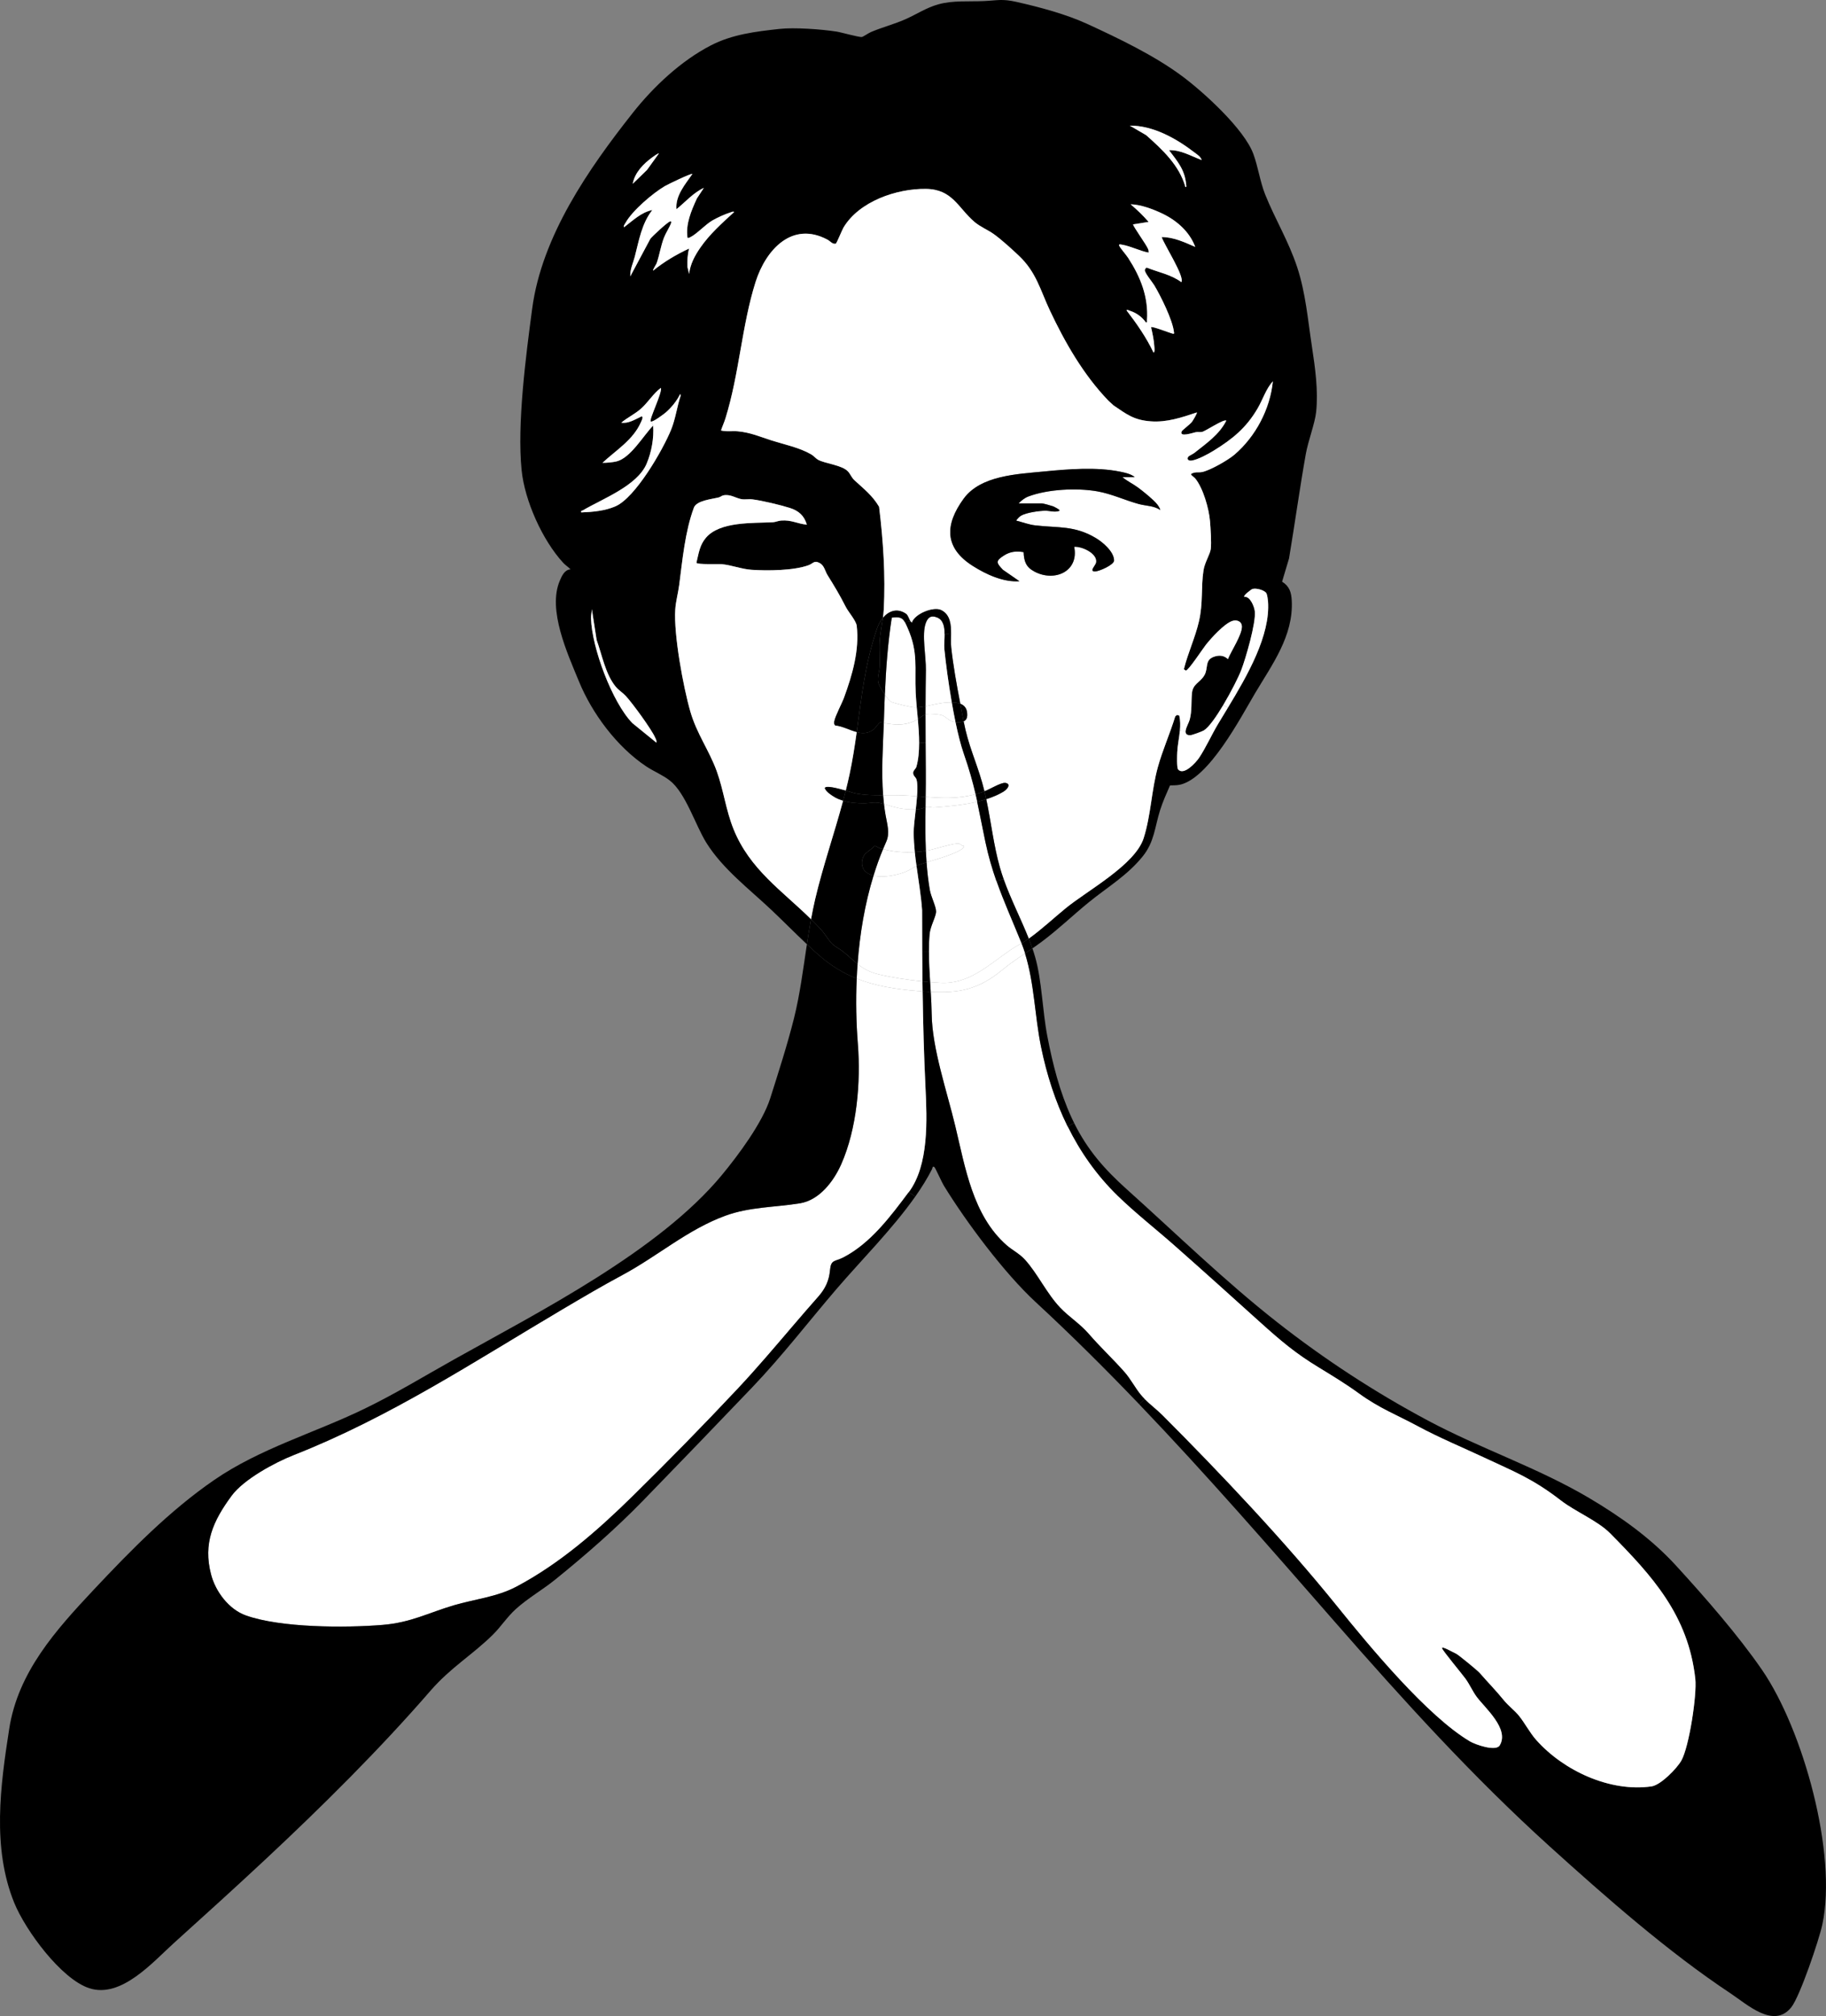
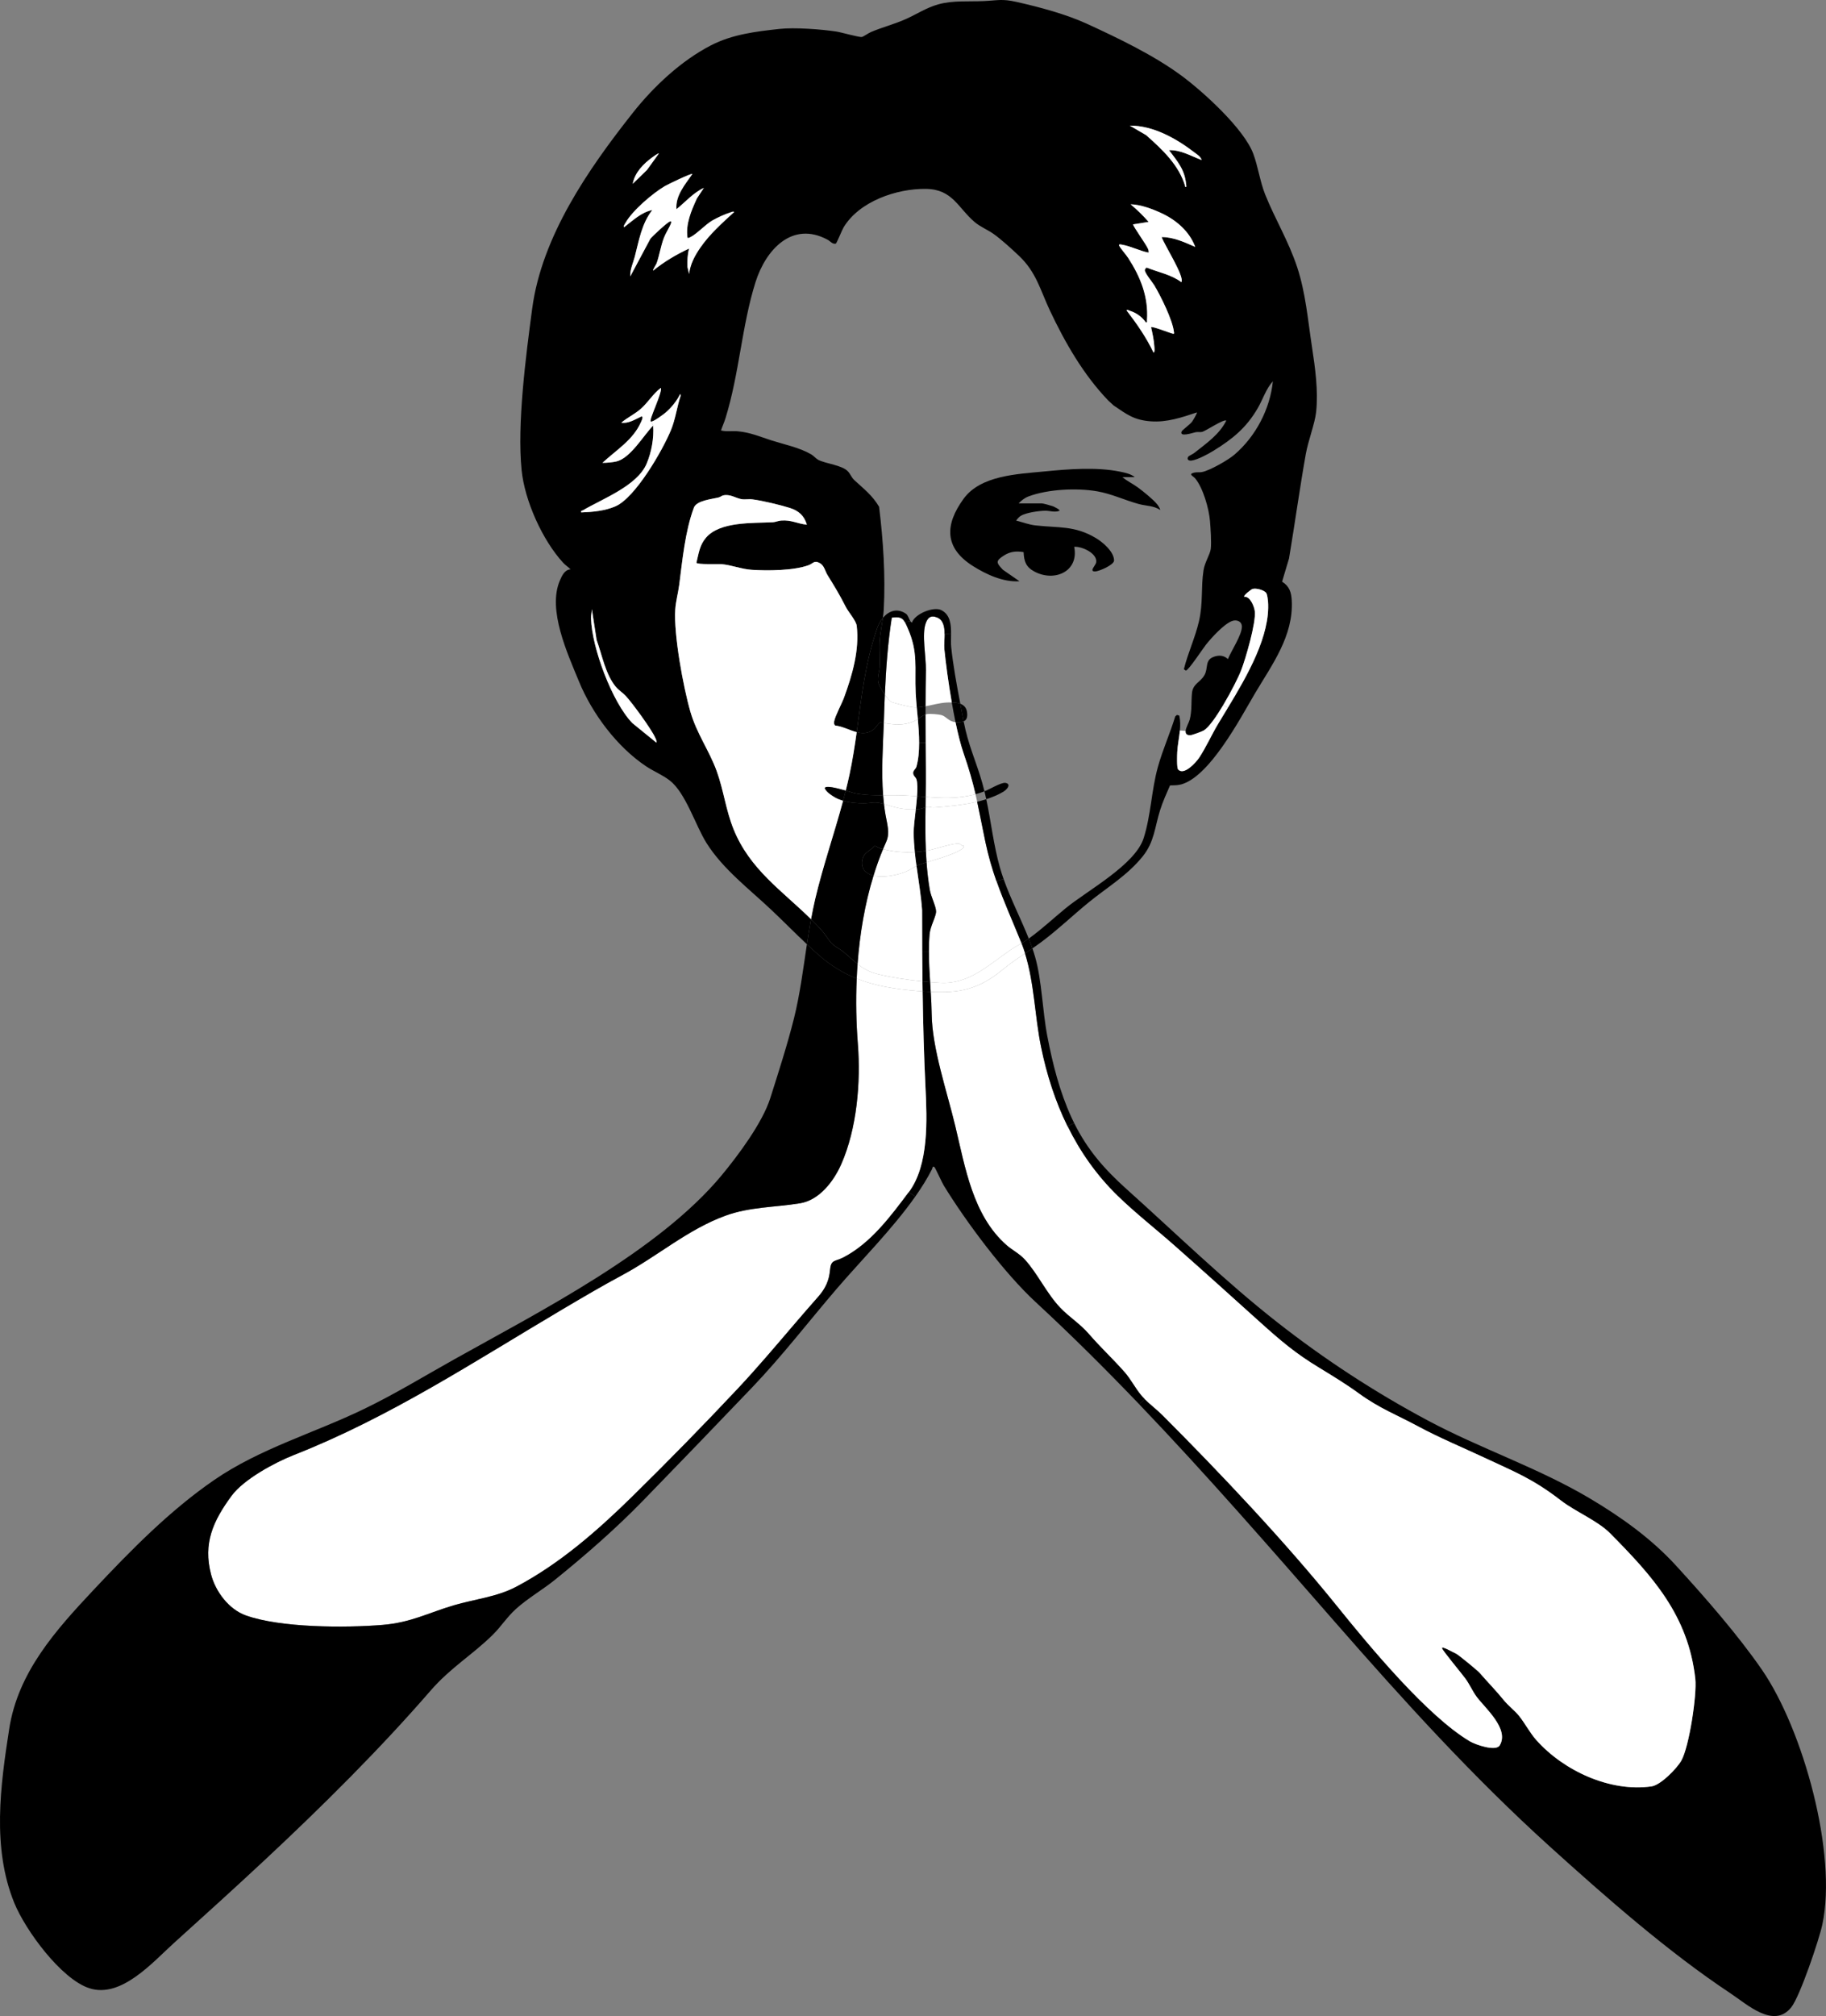
<svg xmlns="http://www.w3.org/2000/svg" width="193" height="213" viewBox="0 0 193 213" fill="none">
  <rect x="0" y="0" width="193" height="213" fill="#808080" stroke="none" />
  <g clip-path="url(#clip0_2219_7015)">
    <path d="M186.247 176.441C190.581 182.752 194.212 195.821 192.614 203.329C192.269 204.946 190.253 210.904 189.336 212.067C187.487 214.403 184.651 211.755 182.925 210.614C176.311 206.235 169.703 200.417 163.817 195.098C155.666 187.729 148.354 179.665 141.132 171.408C134.315 163.614 127.543 155.814 120.406 148.361L120.984 147.807C121.582 148.406 122.291 148.935 122.864 149.508C129.008 155.658 135.863 162.912 141.318 169.679C144.751 173.938 150.862 181.318 155.374 183.985C155.941 184.319 158.104 185.084 158.513 184.405C159.564 182.66 156.942 180.447 156.078 179.275C155.644 178.687 155.346 177.991 154.907 177.376C154.579 176.914 152.505 174.431 152.422 174.153C152.324 173.83 153.667 174.623 153.895 174.709C154.107 174.793 156.169 176.485 156.403 176.756C157.256 177.741 158.118 178.607 158.936 179.617C159.419 180.216 160.073 180.697 160.534 181.26C161.143 182.006 161.707 183.083 162.355 183.812C165.26 187.094 170.187 189.363 174.56 188.737C175.533 188.595 177.234 186.855 177.712 186.009C178.535 184.558 179.372 179.052 179.186 177.368C178.443 170.659 174.64 166.506 170.192 162.007C168.86 160.663 166.525 159.722 164.977 158.528C161.991 156.22 160.084 155.505 156.903 154.012C154.665 152.963 152.116 151.902 149.911 150.714C147.615 149.478 145.797 148.801 143.614 147.212C142.269 146.232 140.781 145.327 139.364 144.464C136.931 142.986 135.405 141.694 133.175 139.687C130.198 137.004 127.198 134.298 124.19 131.642C122.18 129.866 119.981 128.152 118.11 126.325C115.883 124.151 114.156 121.679 112.836 118.996L113.534 118.656C114.94 121.485 116.731 123.533 119.108 125.663C124.357 130.373 129.469 135.367 135.029 139.724C140.009 143.626 145.327 147.098 150.907 150.076C156.475 153.052 162.547 155.062 167.979 158.277C171.318 160.256 174.504 162.525 177.137 165.398C180.167 168.705 183.72 172.764 186.247 176.441Z" fill="black" />
    <path d="M179.186 177.367C179.372 179.051 178.535 184.557 177.712 186.007C177.234 186.854 175.533 188.593 174.56 188.735C170.187 189.362 165.26 187.093 162.355 183.811C161.707 183.082 161.143 182.004 160.534 181.258C160.073 180.696 159.419 180.214 158.935 179.616C158.118 178.605 157.256 177.74 156.403 176.754C156.169 176.484 154.106 174.792 153.895 174.708C153.667 174.622 152.324 173.828 152.422 174.151C152.505 174.43 154.579 176.913 154.907 177.375C155.346 177.99 155.644 178.686 156.077 179.273C156.942 180.445 159.564 182.658 158.513 184.404C158.104 185.083 155.941 184.318 155.374 183.984C150.862 181.317 144.751 173.937 141.318 169.678C135.863 162.911 129.008 155.656 122.864 149.507C122.291 148.934 121.582 148.405 120.984 147.806C120.845 147.667 120.712 147.525 120.59 147.377C119.995 146.665 119.5 145.691 118.86 144.967C117.626 143.567 116.344 142.392 115.054 140.9C114.156 139.861 112.983 139.135 112.057 138.161C110.617 136.643 109.675 134.567 108.327 133.083C107.748 132.446 106.978 132.073 106.386 131.552C102.811 128.409 102.016 123.323 100.965 118.956C100.092 115.312 98.521 110.771 98.474 107.136C98.463 106.37 98.424 105.585 98.374 104.792C101.296 104.934 103.392 104.578 105.927 102.481C106.689 101.85 107.512 101.29 108.34 100.73C109.336 103.915 109.361 107.328 110.039 110.627C110.642 113.558 111.546 116.378 112.836 118.995C114.156 121.678 115.883 124.15 118.11 126.324C119.981 128.15 122.18 129.865 124.19 131.641C127.198 134.297 130.198 137.002 133.175 139.686C135.405 141.693 136.931 142.985 139.364 144.463C140.781 145.326 142.269 146.231 143.614 147.21C145.797 148.8 147.615 149.476 149.911 150.712C152.116 151.901 154.665 152.962 156.903 154.011C160.084 155.503 161.991 156.219 164.977 158.526C166.525 159.721 168.86 160.661 170.192 162.006C174.64 166.504 178.443 170.658 179.186 177.367Z" fill="white" />
    <path d="M138.666 36.625C139.005 38.852 139.347 41.26 139.11 43.52C138.983 44.736 138.265 46.571 138.018 47.968C137.367 51.626 136.859 55.343 136.244 59.003L135.51 61.456C136.28 61.932 136.483 62.563 136.531 63.44C136.733 67.182 134.443 70.23 132.655 73.245C131.109 75.853 127.762 82.281 124.676 82.913C124.32 82.985 124.017 82.96 123.664 82.982C123.289 83.845 122.897 84.705 122.613 85.607C122.052 87.389 122.016 88.931 120.798 90.454C119.169 92.491 117.028 93.741 115.054 95.35C113.406 96.695 111.871 98.173 110.161 99.454C109.819 99.71 109.472 99.957 109.122 100.2C109.002 99.857 108.874 99.509 108.735 99.164C110.136 98.156 111.321 97.034 112.636 95.957C114.938 94.073 119.983 91.37 120.881 88.547C121.657 86.1 121.696 83.508 122.38 81.045C122.88 79.233 123.667 77.498 124.215 75.697L124.398 75.533L124.646 75.605C124.762 76.129 124.76 76.652 124.71 77.172C124.64 77.933 124.468 78.695 124.429 79.461C124.412 79.8 124.368 81.095 124.515 81.278C125.104 82.002 126.411 80.555 126.747 80.051C127.448 78.999 128.073 77.61 128.735 76.502C129.058 75.962 129.411 75.385 129.778 74.778C131.821 71.407 134.293 67.134 134.023 63.527C134.009 63.335 133.937 62.822 133.853 62.68C133.656 62.346 132.769 62.104 132.374 62.227C132.252 62.266 131.373 62.931 131.515 63.053C132.135 62.981 132.569 64.075 132.627 64.579C132.772 65.773 131.665 69.581 131.184 70.82C130.909 71.53 130.131 73.083 129.294 74.486C128.554 75.725 127.768 76.847 127.239 77.17C127.059 77.281 125.963 77.688 125.777 77.682C125.388 77.671 125.288 77.481 125.313 77.228C125.352 76.852 125.669 76.335 125.749 76.023C125.994 75.082 125.894 74.163 125.986 73.228C126.083 72.231 126.85 72.112 127.298 71.341C127.737 70.586 127.306 69.751 128.293 69.392C128.83 69.197 129.363 69.228 129.786 69.634C130.125 68.78 131.262 67.09 131.262 66.213C131.262 65.631 130.698 65.436 130.222 65.612C129.361 65.929 128.04 67.388 127.456 68.123C127.145 68.512 125.61 70.845 125.338 70.851L125.129 70.709C125.555 68.988 126.325 67.374 126.722 65.653C127.181 63.671 126.923 62.087 127.206 60.253C127.334 59.41 127.904 58.569 127.973 57.993C128.057 57.311 127.951 55.774 127.89 55.042C127.779 53.733 127.167 51.568 126.328 50.546C126.113 50.285 125.527 50.098 126.239 49.931C126.517 49.867 126.781 49.928 127.045 49.873C127.89 49.703 129.805 48.611 130.478 48.032C132.719 46.112 134.24 43.225 134.537 40.282C133.812 41.073 133.478 42.203 132.933 43.133C131.729 45.199 130.275 46.384 128.257 47.626C127.698 47.971 126.547 48.595 125.919 48.664C125.624 48.695 125.416 48.536 125.594 48.247C125.638 48.177 126.094 47.966 126.236 47.852C127.501 46.841 128.86 45.931 129.614 44.441C129.361 44.233 127.42 45.555 127.045 45.633C126.822 45.677 126.589 45.619 126.38 45.661C126.105 45.716 124.593 46.242 124.904 45.566C124.957 45.449 125.785 44.828 125.983 44.569C126.069 44.461 126.569 43.64 126.503 43.573C124.924 44.102 123.32 44.642 121.632 44.514C119.833 44.377 119.11 43.784 117.695 42.83L117.134 42.312C114.526 39.603 112.563 36.19 110.959 32.783C109.944 30.62 109.53 28.763 107.709 27.035C106.986 26.347 105.81 25.275 105.013 24.713C104.381 24.27 103.595 23.956 102.997 23.444C101.251 21.952 100.684 19.989 97.857 19.956C94.768 19.917 90.809 21.272 89.155 24.037C88.999 24.296 88.429 25.721 88.338 25.743C87.99 25.827 87.754 25.476 87.467 25.323C83.714 23.31 80.934 26.406 79.861 29.788C78.404 34.389 78.148 39.453 76.683 44.18C76.547 44.625 76.35 45.037 76.208 45.477C76.789 45.63 77.392 45.513 77.979 45.566C79.324 45.688 80.345 46.148 81.585 46.543C82.927 46.969 84.507 47.286 85.741 48.005C86.022 48.169 86.236 48.45 86.469 48.575C87.256 48.996 89.016 49.132 89.636 49.817C89.903 50.109 89.983 50.438 90.336 50.761C91.301 51.651 92.216 52.35 92.916 53.541C93.35 57.088 93.603 60.821 93.408 64.401C93.392 64.693 93.361 64.983 93.32 65.275C93.064 65.578 92.861 65.946 92.727 66.327C91.426 70.068 91.056 73.693 90.548 77.353C89.794 77.161 89.035 76.73 88.276 76.655C88.14 76.538 88.137 76.379 88.168 76.212C88.276 75.625 88.96 74.378 89.21 73.701C90.081 71.321 90.848 68.71 90.553 66.127C90.489 65.573 89.683 64.69 89.383 64.097C88.716 62.786 88.221 61.982 87.456 60.746C87.206 60.337 87.123 59.749 86.639 59.487C86.041 59.165 85.969 59.532 85.452 59.718C83.887 60.289 81.123 60.314 79.444 60.2C78.36 60.128 77.317 59.694 76.241 59.602C75.908 59.574 73.642 59.668 73.609 59.454C73.856 58.463 73.934 57.617 74.609 56.821C76.08 55.075 79.583 55.287 81.696 55.175C81.974 55.159 82.249 55.025 82.558 55C83.642 54.911 84.256 55.329 85.282 55.434C84.999 54.468 84.404 53.956 83.467 53.661C82.466 53.347 80.55 52.887 79.527 52.759C79.144 52.709 78.724 52.804 78.346 52.731C77.726 52.614 77.181 52.18 76.442 52.339C76.283 52.372 76.144 52.511 75.969 52.553C75.232 52.737 73.62 52.882 73.339 53.639C72.408 56.147 72.132 59.159 71.79 61.79C71.682 62.633 71.426 63.535 71.371 64.398C71.198 67.029 72.213 72.568 72.966 75.177C73.647 77.534 74.957 79.274 75.755 81.473C76.48 83.48 76.722 85.585 77.523 87.578C79.247 91.865 82.663 94.098 85.721 97.115C85.56 97.989 85.421 98.874 85.285 99.763C84.028 98.582 82.808 97.341 81.568 96.169C79.219 93.947 76.403 91.826 74.668 89.056C73.497 87.188 72.48 83.778 70.792 82.462C70.044 81.88 69.077 81.487 68.304 80.972C65.224 78.924 62.591 75.402 61.193 71.995C59.983 69.047 57.851 64.431 59.169 61.35C59.388 60.835 59.675 60.189 60.306 60.153C60.061 59.897 59.772 59.727 59.527 59.462C57.337 57.085 55.455 52.901 55.132 49.669C54.64 44.778 55.588 37.582 56.247 32.622C57.267 24.953 62.199 17.848 66.878 11.93C69.077 9.149 71.971 6.432 75.138 4.795C77.398 3.629 79.869 3.331 82.388 3.056C83.964 2.88 86.817 3.089 88.415 3.337C88.899 3.409 90.812 3.958 91.095 3.907C91.254 3.877 91.802 3.493 92.052 3.387C93.231 2.883 94.548 2.552 95.769 2.003C96.9 1.494 97.912 0.815 99.158 0.464C100.715 0.024 102.391 0.188 103.995 0.113C105.468 0.046 105.888 -0.146 107.442 0.202C109.861 0.748 112.649 1.488 114.896 2.518C118.224 4.047 122.01 5.864 124.94 8.041C127.217 9.731 131.499 13.631 132.469 16.253C132.975 17.62 133.181 19.193 133.72 20.543C134.757 23.132 136.189 25.456 137.106 28.232C138.004 30.946 138.235 33.813 138.666 36.625ZM127.02 16.907C126.881 16.526 126.536 16.326 126.233 16.095C124.329 14.63 121.874 13.25 119.416 13.272L121.137 14.274C122.855 15.797 124.665 17.475 125.293 19.764C125.449 19.783 125.377 19.569 125.368 19.471C125.229 17.926 124.457 17.055 123.564 15.869C124.785 15.811 125.902 16.504 127.02 16.907ZM126.33 26.085C125.719 24.443 124.318 23.243 122.758 22.52C121.793 22.071 120.559 21.609 119.502 21.584C120.186 22.158 120.815 22.77 121.404 23.444L119.761 23.705C119.767 23.92 121.148 25.827 121.337 26.283C121.393 26.419 121.423 26.539 121.404 26.689C120.437 26.506 119.566 26.019 118.574 25.846C118.465 25.827 118.218 25.76 118.293 25.955C118.382 26.183 119.044 26.937 119.244 27.252C120.556 29.276 121.398 31.383 121.232 33.835C121.223 33.963 121.298 34.086 121.104 34.05C120.687 33.46 120.083 33.036 119.388 32.822C119.302 32.794 119.13 32.675 119.072 32.794C120.145 34.189 121.168 35.656 121.924 37.254C122.082 37.193 122.016 36.747 122.007 36.605C121.963 35.918 121.818 35.238 121.663 34.57C121.802 34.442 123.645 35.185 123.964 35.252C124.142 35.291 124.092 35.18 124.076 35.052C123.934 33.796 122.672 31.252 121.993 30.128C121.796 29.802 120.937 28.78 121.006 28.507C121.026 28.429 121.09 28.349 121.143 28.287L121.234 28.282C122.449 28.772 123.795 29.008 124.86 29.807C125.254 29.256 123.014 25.793 122.786 25.047C124.04 25.042 125.204 25.598 126.33 26.085ZM77.59 22.405C77.509 22.294 77.303 22.414 77.2 22.444C76.63 22.622 75.802 22.995 75.285 23.299C74.526 23.747 73.645 24.724 72.975 25.053C72.872 25.103 72.791 25.161 72.666 25.131C72.452 23.68 73.061 22.274 73.656 20.972L74.392 19.85C73.269 20.368 72.447 21.339 71.499 22.102C71.371 20.677 72.419 19.48 73.183 18.38C73.061 18.28 70.584 19.48 70.272 19.663C68.996 20.412 66.828 22.258 66.113 23.547C66.052 23.658 65.86 23.889 65.966 24.006C66.895 23.299 67.759 22.436 68.949 22.188C67.826 23.602 67.534 25.42 67.092 27.124C66.92 27.792 66.581 28.454 66.617 29.201L68.741 25.225C68.971 24.93 70.542 23.477 70.809 23.402C70.976 23.355 70.962 23.48 70.917 23.6C70.767 24.017 70.373 24.607 70.178 25.108C69.836 25.996 69.703 26.965 69.408 27.8C69.352 27.959 68.966 28.51 69.035 28.596C70.192 27.647 71.482 26.89 72.836 26.258C72.66 26.904 72.638 27.541 72.66 28.209L72.836 28.942C72.955 27.903 73.433 27.018 74.012 26.177C75.007 24.735 76.311 23.58 77.59 22.405ZM71.952 41.777L71.888 41.627C71.557 42.343 70.968 43.052 70.373 43.573C70.203 43.72 69.116 44.542 68.83 44.542C68.807 44.542 68.788 44.536 68.777 44.525C68.585 44.333 70.011 41.496 69.855 40.976C69.035 41.588 68.485 42.529 67.74 43.186C67.125 43.729 66.302 44.124 65.666 44.656C66.408 44.775 67.131 44.311 67.781 44.004C68.076 43.963 67.781 44.519 67.726 44.642C66.906 46.487 65.11 47.568 63.678 48.898C64.103 48.907 64.751 48.848 65.168 48.748C66.647 48.386 68.012 46.006 69.035 44.959C69.133 46.284 68.863 47.762 68.346 48.987C67.353 51.328 63.706 52.681 61.601 53.92C61.49 53.987 61.385 53.906 61.432 54.137C62.638 54.093 63.942 53.978 65.06 53.489C67.167 52.564 70.047 47.556 70.923 45.424C71.407 44.249 71.546 42.974 71.952 41.777ZM68.388 17.949L69.639 16.214C69.58 16.156 69.052 16.54 68.957 16.612C68.009 17.303 67.103 18.213 66.875 19.418L68.388 17.949ZM69.38 78.464C69.416 78.261 69.333 78.116 69.255 77.941C68.855 77.036 66.85 74.294 66.141 73.529C65.824 73.183 65.385 72.927 65.062 72.532C63.989 71.215 63.631 69.186 63.061 67.61L62.555 64.353C62.544 64.701 62.458 64.988 62.469 65.347C62.552 68.415 64.696 74.183 66.831 76.39L69.38 78.464Z" fill="black" />
    <path d="M134.023 63.528C134.293 67.135 131.821 71.408 129.778 74.779L129.294 74.487C130.131 73.084 130.909 71.531 131.184 70.821C131.665 69.582 132.772 65.774 132.627 64.58C132.569 64.076 132.135 62.982 131.515 63.054C131.373 62.932 132.252 62.267 132.374 62.228C132.769 62.105 133.656 62.347 133.853 62.681C133.937 62.823 134.009 63.336 134.023 63.528Z" fill="white" />
-     <path d="M132.933 43.135C133.478 42.205 133.812 41.075 134.537 40.285C134.24 43.227 132.719 46.114 130.478 48.035C129.806 48.614 127.89 49.705 127.045 49.875C126.781 49.93 126.517 49.869 126.239 49.933C125.527 50.1 126.114 50.287 126.328 50.548C127.167 51.57 127.779 53.736 127.89 55.044C127.951 55.776 128.057 57.313 127.973 57.995C127.904 58.571 127.334 59.412 127.206 60.255C126.923 62.09 127.181 63.674 126.722 65.656C126.325 67.376 125.555 68.99 125.129 70.711L125.338 70.853C125.61 70.847 127.145 68.514 127.456 68.125C128.04 67.39 129.361 65.931 130.223 65.614C130.698 65.439 131.262 65.633 131.262 66.215C131.262 67.092 130.125 68.782 129.786 69.636C129.363 69.23 128.83 69.199 128.293 69.394C127.306 69.753 127.737 70.588 127.298 71.343C126.85 72.114 126.083 72.234 125.986 73.23C125.894 74.165 125.994 75.084 125.749 76.025C125.669 76.337 125.352 76.855 125.313 77.23L124.71 77.175C124.76 76.654 124.762 76.131 124.646 75.607L124.398 75.535L124.215 75.699C123.667 77.5 122.88 79.235 122.38 81.047C121.696 83.51 121.657 86.102 120.881 88.549C119.983 91.372 114.938 94.075 112.636 95.959C111.321 97.037 110.136 98.158 108.735 99.166C107.923 97.12 106.836 95.013 106.077 92.878C105.936 92.471 105.805 92.068 105.688 91.661C105.015 89.298 104.757 86.837 104.243 84.437C104.885 84.234 105.496 83.975 106.052 83.65C106.272 83.522 106.784 83.073 106.519 82.817C106.458 82.759 106.316 82.717 106.23 82.714C105.755 82.686 104.618 83.391 104.053 83.605C103.981 83.307 103.903 83.012 103.82 82.717C103.133 80.315 102.349 78.781 101.852 76.212C102.155 76.078 102.291 75.786 102.21 75.229C102.141 74.753 101.863 74.491 101.499 74.352C101.118 72.367 100.731 70.227 100.537 68.378C100.495 67.972 100.52 67.493 100.523 67.003C100.531 65.998 100.448 64.96 99.505 64.47C98.691 64.047 96.678 64.857 96.386 65.786C96.33 65.756 96.286 65.711 96.244 65.658C96.069 65.422 95.991 65.007 95.76 64.848C94.818 64.2 93.923 64.562 93.32 65.277C93.361 64.985 93.392 64.695 93.409 64.403C93.603 60.823 93.35 57.09 92.916 53.544C92.216 52.352 91.301 51.653 90.337 50.763C89.983 50.44 89.903 50.111 89.636 49.819C89.016 49.134 87.256 48.998 86.469 48.577C86.236 48.452 86.022 48.171 85.741 48.007C84.507 47.288 82.927 46.971 81.585 46.545C80.345 46.15 79.325 45.691 77.979 45.568C77.392 45.515 76.789 45.632 76.208 45.479C76.35 45.039 76.547 44.627 76.683 44.182C78.148 39.455 78.404 34.392 79.861 29.79C80.934 26.408 83.714 23.312 87.467 25.325C87.754 25.478 87.99 25.829 88.338 25.745C88.429 25.723 88.999 24.298 89.155 24.039C90.809 21.275 94.768 19.919 97.857 19.958C100.684 19.991 101.251 21.954 102.997 23.446C103.595 23.958 104.382 24.273 105.013 24.715C105.811 25.278 106.986 26.349 107.709 27.037C109.53 28.766 109.945 30.622 110.959 32.785C112.563 36.193 114.526 39.605 117.134 42.314L117.695 42.832C119.11 43.787 119.833 44.38 121.632 44.516C123.32 44.644 124.924 44.104 126.503 43.575C126.569 43.642 126.069 44.463 125.983 44.572C125.786 44.831 124.957 45.451 124.904 45.568C124.593 46.245 126.105 45.718 126.38 45.663C126.589 45.621 126.822 45.679 127.045 45.635C127.42 45.557 129.361 44.235 129.614 44.444C128.86 45.933 127.501 46.843 126.236 47.854C126.094 47.968 125.638 48.179 125.594 48.249C125.416 48.538 125.624 48.697 125.919 48.666C126.547 48.597 127.698 47.973 128.257 47.628C130.275 46.387 131.729 45.201 132.933 43.135ZM122.613 53.878C122.68 53.8 122.374 53.368 122.305 53.282C121.896 52.773 120.823 51.91 120.273 51.506C119.744 51.116 119.138 50.838 118.638 50.415H119.936C119.55 50.072 118.894 49.939 118.396 49.836C115.905 49.323 112.925 49.563 110.387 49.811C107.529 50.092 103.653 50.223 101.854 52.689C99.839 55.453 99.808 57.892 102.83 59.801C104.237 60.692 106.055 61.533 107.751 61.41L106.002 60.2C105.299 59.453 105.202 59.273 106.114 58.691C106.778 58.268 107.417 58.206 108.19 58.334C108.235 59.317 108.438 59.91 109.333 60.389C111.449 61.519 114.059 60.389 113.539 57.775C114.345 57.703 116.044 58.482 115.858 59.442C115.797 59.746 115.088 60.375 115.738 60.378C116.144 60.378 117.751 59.687 117.751 59.22C117.745 58.282 116.553 57.279 115.813 56.84C113.581 55.512 111.854 55.787 109.447 55.512C108.744 55.434 108.085 55.175 107.403 55.002C107.523 54.827 107.715 54.61 107.893 54.498C108.435 54.164 109.825 53.967 110.47 53.961C110.984 53.956 111.485 54.167 111.985 53.964C112.066 53.855 111.398 53.53 111.293 53.491C111.109 53.421 110.264 53.187 110.125 53.187H107.665C107.954 52.881 108.304 52.603 108.702 52.452C110.767 51.678 113.823 51.536 115.98 51.912C117.492 52.177 118.877 52.845 120.348 53.248C121.109 53.457 121.991 53.429 122.613 53.878Z" fill="white" />
    <path d="M129.294 74.488L129.778 74.781C129.411 75.387 129.058 75.964 128.735 76.504C128.074 77.612 127.448 79.001 126.748 80.053C126.411 80.557 125.104 82.004 124.515 81.281C124.368 81.097 124.412 79.802 124.429 79.463C124.468 78.697 124.64 77.934 124.71 77.175L125.313 77.23C125.288 77.484 125.388 77.673 125.777 77.684C125.964 77.69 127.059 77.283 127.24 77.172C127.768 76.849 128.555 75.727 129.294 74.488Z" fill="white" />
    <path d="M126.233 16.096C126.536 16.328 126.881 16.528 127.02 16.909C125.902 16.506 124.785 15.812 123.564 15.871C124.457 17.057 125.229 17.928 125.368 19.473C125.377 19.57 125.449 19.785 125.293 19.765C124.665 17.477 122.855 15.799 121.137 14.276L119.416 13.274C121.874 13.251 124.329 14.632 126.233 16.096Z" fill="white" />
    <path d="M122.758 22.521C124.318 23.245 125.719 24.445 126.331 26.087C125.205 25.6 124.04 25.043 122.786 25.049C123.014 25.795 125.255 29.258 124.86 29.809C123.795 29.01 122.449 28.773 121.235 28.284L121.143 28.289C121.09 28.35 121.026 28.431 121.007 28.509C120.937 28.782 121.796 29.803 121.994 30.129C122.672 31.254 123.934 33.798 124.076 35.054C124.093 35.182 124.143 35.293 123.965 35.254C123.645 35.187 121.802 34.444 121.663 34.572C121.818 35.24 121.963 35.919 122.007 36.607C122.016 36.749 122.083 37.194 121.924 37.256C121.168 35.658 120.145 34.191 119.072 32.796C119.13 32.676 119.302 32.796 119.389 32.824C120.084 33.038 120.687 33.461 121.104 34.051C121.299 34.088 121.223 33.965 121.232 33.837C121.399 31.385 120.556 29.277 119.244 27.254C119.044 26.939 118.382 26.185 118.293 25.956C118.218 25.762 118.466 25.828 118.574 25.848C119.567 26.02 120.437 26.508 121.404 26.691C121.424 26.541 121.393 26.421 121.337 26.285C121.148 25.828 119.767 23.922 119.761 23.707L121.404 23.445C120.815 22.772 120.186 22.159 119.503 21.586C120.559 21.611 121.793 22.073 122.758 22.521Z" fill="white" />
    <path d="M122.305 53.281C122.374 53.367 122.68 53.798 122.613 53.876C121.991 53.428 121.109 53.456 120.348 53.247C118.877 52.843 117.492 52.175 115.98 51.911C113.823 51.535 110.767 51.677 108.702 52.451C108.304 52.601 107.954 52.88 107.665 53.186H110.125C110.264 53.186 111.109 53.42 111.293 53.489C111.399 53.528 112.066 53.854 111.985 53.962C111.485 54.166 110.984 53.954 110.47 53.96C109.825 53.965 108.435 54.163 107.893 54.497C107.715 54.608 107.523 54.825 107.404 55.001C108.085 55.173 108.744 55.432 109.447 55.51C111.854 55.786 113.581 55.51 115.813 56.838C116.553 57.278 117.745 58.28 117.751 59.218C117.751 59.686 116.144 60.376 115.738 60.376C115.088 60.376 115.797 59.744 115.858 59.441C116.044 58.48 114.345 57.701 113.539 57.773C114.059 60.387 111.449 61.517 109.333 60.387C108.438 59.908 108.235 59.316 108.19 58.333C107.417 58.205 106.778 58.266 106.114 58.689C105.202 59.271 105.299 59.452 106.002 60.198L107.751 61.409C106.055 61.531 104.237 60.691 102.83 59.8C99.808 57.89 99.839 55.452 101.854 52.688C103.653 50.221 107.529 50.09 110.387 49.809C112.925 49.561 115.905 49.322 118.396 49.834C118.894 49.937 119.55 50.071 119.936 50.413H118.638C119.138 50.836 119.744 51.115 120.273 51.504C120.823 51.908 121.896 52.771 122.305 53.281Z" fill="black" />
    <path d="M120.984 147.807L120.406 148.36C116.861 144.661 113.231 141.048 109.455 137.56C106.153 134.509 102.113 129.108 99.75 125.247C99.567 124.949 98.866 123.413 98.788 123.338C98.555 123.115 98.563 123.424 98.51 123.527C98.021 124.493 97.418 125.456 96.745 126.414L96.047 125.963C98.199 123.093 97.982 118.282 97.818 114.858C97.654 111.47 97.565 108.108 97.517 104.742C97.812 104.762 98.099 104.781 98.374 104.792C98.424 105.586 98.463 106.371 98.474 107.136C98.521 110.772 100.092 115.312 100.965 118.956C102.016 123.324 102.811 128.409 106.386 131.552C106.978 132.073 107.748 132.446 108.327 133.083C109.675 134.567 110.617 136.644 112.057 138.161C112.983 139.135 114.156 139.862 115.054 140.9C116.344 142.392 117.626 143.567 118.86 144.967C119.5 145.691 119.995 146.665 120.59 147.378C120.712 147.525 120.845 147.667 120.984 147.807Z" fill="black" />
    <path d="M113.258 118.079C113.35 118.274 113.442 118.466 113.534 118.655L112.836 118.995C111.546 116.378 110.642 113.558 110.039 110.627C109.361 107.328 109.336 103.915 108.34 100.731C108.602 100.553 108.86 100.377 109.122 100.199C109.23 100.517 109.33 100.831 109.419 101.143C110.12 103.604 110.186 106.838 110.698 109.477C111.265 112.42 112.002 115.348 113.258 118.079Z" fill="black" />
    <path d="M108.735 99.164C108.874 99.509 109.002 99.857 109.122 100.2C108.86 100.378 108.602 100.553 108.341 100.731C108.227 100.372 108.104 100.019 107.962 99.665C108.193 99.529 108.424 99.387 108.644 99.231L108.735 99.164Z" fill="black" />
    <path d="M108.735 99.163L108.644 99.23C108.424 99.386 108.193 99.528 107.962 99.665C107.951 99.631 107.937 99.598 107.923 99.564C106.995 97.27 106.08 95.255 105.321 93.098L106.077 92.875C106.836 95.01 107.923 97.117 108.735 99.163Z" fill="black" />
    <path d="M107.962 99.664C108.104 100.018 108.226 100.371 108.34 100.73C107.512 101.29 106.689 101.849 105.927 102.481C103.392 104.577 101.296 104.934 98.374 104.792C98.354 104.449 98.332 104.107 98.31 103.762C98.691 103.792 99.06 103.817 99.408 103.837C102.397 103.998 104.479 101.961 106.772 100.385C107.142 100.129 107.556 99.903 107.962 99.664Z" fill="white" />
    <path d="M107.923 99.566C107.937 99.599 107.951 99.632 107.962 99.666C107.556 99.905 107.142 100.131 106.772 100.387C104.479 101.962 102.397 104 99.408 103.838C99.06 103.819 98.691 103.794 98.31 103.763C98.243 102.683 98.179 101.592 98.179 100.518C98.179 99.905 98.199 99.295 98.251 98.697C98.324 97.856 98.935 96.846 98.938 96.3C98.941 95.78 98.396 94.73 98.274 94.012C98.11 93.049 98.001 92.077 97.932 91.106C98.994 90.777 100.095 90.488 101.095 90.023C101.218 89.967 102.035 89.586 101.874 89.377C101.671 89.391 101.529 89.177 101.376 89.135C100.926 89.012 98.68 89.758 98.007 89.873C97.957 89.881 97.909 89.889 97.859 89.895C97.793 88.361 97.804 86.822 97.826 85.29C97.904 85.263 97.979 85.243 98.049 85.238C98.251 85.221 98.474 85.332 98.721 85.313C100.159 85.201 101.771 85.065 103.283 84.703C103.561 85.981 103.806 87.303 104.156 88.971C104.468 90.46 104.868 91.804 105.321 93.099C106.08 95.256 106.995 97.272 107.923 99.566Z" fill="white" />
    <path d="M106.519 82.815C106.784 83.071 106.272 83.519 106.052 83.647C105.496 83.973 104.885 84.232 104.243 84.435C104.184 84.156 104.12 83.878 104.053 83.603C104.618 83.388 105.755 82.684 106.23 82.712C106.316 82.712 106.458 82.756 106.519 82.815Z" fill="black" />
    <path d="M106.077 92.878L105.321 93.1C104.868 91.806 104.468 90.462 104.156 88.972C103.806 87.305 103.561 85.983 103.283 84.705C103.609 84.63 103.928 84.54 104.243 84.438C104.757 86.837 105.015 89.298 105.688 91.661C105.805 92.068 105.936 92.471 106.077 92.878Z" fill="black" />
-     <path d="M104.053 83.606C104.12 83.881 104.184 84.159 104.243 84.438C103.928 84.541 103.609 84.63 103.283 84.705C103.225 84.438 103.167 84.173 103.105 83.912C103.408 83.831 103.717 83.731 104.031 83.614C104.04 83.611 104.045 83.608 104.053 83.606Z" fill="black" />
    <path d="M104.054 83.605C104.054 83.605 104.04 83.61 104.031 83.613C103.717 83.73 103.409 83.83 103.106 83.911C102.803 82.608 102.433 81.286 101.86 79.632C101.554 78.752 101.26 77.578 100.993 76.294C101.349 76.322 101.64 76.306 101.852 76.211C102.349 78.78 103.133 80.314 103.82 82.716C103.903 83.012 103.981 83.307 104.054 83.605Z" fill="black" />
    <path d="M103.106 83.91C103.167 84.172 103.225 84.436 103.284 84.704C101.771 85.065 100.159 85.202 98.721 85.313C98.474 85.333 98.251 85.221 98.049 85.238C97.979 85.244 97.904 85.263 97.826 85.291C97.829 84.926 97.835 84.559 97.837 84.194C99.608 84.328 101.273 84.411 103.106 83.91Z" fill="white" />
    <path d="M102.21 75.228C102.291 75.785 102.155 76.078 101.852 76.211C101.849 76.192 101.843 76.172 101.84 76.153C101.732 75.576 101.615 74.972 101.499 74.352C101.863 74.491 102.141 74.752 102.21 75.228Z" fill="black" />
    <path d="M101.86 79.63C102.433 81.284 102.802 82.606 103.105 83.909C101.273 84.41 99.608 84.326 97.837 84.193C97.851 83.241 97.859 82.291 97.851 81.348C97.843 80.387 97.834 79.432 97.832 78.483C97.826 77.484 97.823 76.49 97.823 75.493C97.89 75.468 97.96 75.452 98.034 75.441C98.332 75.393 99.177 75.468 99.477 75.541C100 75.666 100.267 76.24 100.979 76.292H100.993C101.259 77.576 101.554 78.75 101.86 79.63Z" fill="white" />
    <path d="M101.874 89.377C102.035 89.586 101.218 89.967 101.095 90.023C100.095 90.487 98.994 90.777 97.932 91.106C97.901 90.702 97.876 90.298 97.859 89.895C97.909 89.889 97.957 89.881 98.007 89.872C98.68 89.758 100.926 89.012 101.376 89.135C101.529 89.176 101.671 89.391 101.874 89.377Z" fill="white" />
    <path d="M101.841 76.151C101.841 76.171 101.849 76.19 101.852 76.21C101.64 76.304 101.349 76.321 100.993 76.293C100.854 75.62 100.72 74.918 100.598 74.211C100.909 74.214 101.226 74.25 101.499 74.35C101.615 74.971 101.732 75.575 101.841 76.151Z" fill="black" />
    <path d="M100.537 68.376C100.731 70.224 101.118 72.365 101.499 74.35C101.226 74.249 100.909 74.213 100.598 74.21C100.239 72.139 99.961 70.038 99.814 68.568C99.772 68.142 99.839 67.557 99.839 66.992L100.523 67.001C100.523 67.49 100.495 67.969 100.537 68.376Z" fill="black" />
-     <path d="M100.993 76.295H100.979C100.267 76.242 100 75.669 99.477 75.543C99.177 75.471 98.332 75.396 98.034 75.443C97.96 75.454 97.89 75.471 97.823 75.496C97.823 75.204 97.823 74.911 97.826 74.619C98.554 74.48 99.336 74.268 100.017 74.227C100.197 74.216 100.395 74.207 100.598 74.213C100.72 74.92 100.854 75.621 100.993 76.295Z" fill="white" />
    <path d="M99.814 68.57C99.961 70.04 100.239 72.141 100.598 74.213C100.395 74.207 100.197 74.215 100.017 74.226C99.336 74.268 98.554 74.48 97.826 74.619C97.829 73.35 97.84 72.08 97.862 70.802C97.884 69.383 97.412 67.019 97.846 65.845C98.051 65.288 98.352 64.968 99.027 65.229C99.714 65.497 99.839 66.229 99.839 66.994C99.839 67.559 99.772 68.144 99.814 68.57Z" fill="white" />
    <path d="M99.505 64.467C100.448 64.957 100.531 65.995 100.523 67L99.839 66.992C99.839 66.226 99.714 65.494 99.027 65.227C98.352 64.965 98.051 65.285 97.846 65.842C97.412 67.017 97.885 69.38 97.862 70.8C97.84 72.078 97.829 73.347 97.826 74.616C97.501 74.68 97.187 74.728 96.898 74.739C96.85 74.202 96.809 73.684 96.784 73.202C96.656 70.516 97.081 68.94 95.919 66.324C95.811 66.084 95.725 65.887 95.635 65.725L96.244 65.656C96.286 65.708 96.331 65.753 96.386 65.784C96.678 64.854 98.691 64.044 99.505 64.467Z" fill="black" />
    <path d="M98.274 94.012C98.396 94.73 98.941 95.779 98.938 96.3C98.936 96.846 98.324 97.856 98.252 98.697C98.199 99.295 98.179 99.905 98.179 100.517H97.473C97.465 99.07 97.462 97.617 97.462 96.161C97.356 94.621 97.084 93.065 96.87 91.484C96.967 91.437 97.062 91.392 97.159 91.359C97.412 91.27 97.671 91.186 97.932 91.106C98.001 92.077 98.11 93.049 98.274 94.012Z" fill="black" />
    <path d="M98.31 103.763C98.332 104.108 98.354 104.45 98.374 104.793C98.099 104.782 97.812 104.762 97.517 104.743C97.509 104.392 97.506 104.038 97.501 103.688C97.776 103.715 98.046 103.74 98.31 103.763Z" fill="black" />
    <path d="M98.179 100.52C98.179 101.594 98.243 102.685 98.31 103.765C98.046 103.743 97.776 103.718 97.501 103.69C97.487 102.635 97.479 101.58 97.473 100.522H98.179V100.52Z" fill="black" />
    <path d="M97.859 89.894C97.876 90.298 97.901 90.702 97.932 91.106C97.67 91.186 97.412 91.27 97.159 91.359C97.061 91.392 96.967 91.437 96.87 91.484C96.8 91 96.739 90.513 96.689 90.023C97.081 90 97.47 89.959 97.859 89.894Z" fill="black" />
    <path d="M97.851 81.35C97.859 82.294 97.851 83.243 97.837 84.195C97.537 84.173 97.237 84.148 96.928 84.125C96.984 83.385 96.987 82.734 96.864 82.338C96.789 82.099 96.489 81.96 96.517 81.62C96.539 81.386 96.797 81.225 96.859 81.013C97.073 80.259 97.148 79.393 97.148 78.488H97.832C97.835 79.435 97.843 80.39 97.851 81.35Z" fill="black" />
    <path d="M97.818 114.858C97.982 118.282 98.199 123.093 96.047 125.963C94.145 128.502 92.032 131.349 89.15 132.844C88.218 133.329 87.832 133.033 87.726 134.217C87.629 135.313 87.223 136.162 86.492 136.992C85.599 138 84.721 139.018 83.848 140.037C81.927 142.284 80.02 144.541 77.99 146.704C74.357 150.574 70.617 154.396 66.828 158.112C63.139 161.731 59.152 165.222 54.559 167.646C52.519 168.724 50.139 168.963 47.976 169.601C45.263 170.402 43.453 171.424 40.445 171.674C36.514 172 29.653 171.989 25.98 170.672C24.181 170.026 22.777 168.153 22.308 166.338C21.454 163.059 22.508 160.707 24.484 158.026C25.766 156.289 29.038 154.521 31.048 153.731C41.257 149.711 50.084 143.873 59.53 138.286C61.632 137.045 63.637 135.865 65.788 134.709C69.514 132.711 72.689 129.896 76.67 128.443C79.258 127.499 81.863 127.569 84.551 127.132C86.592 126.801 88.107 124.827 88.91 123.015C90.576 119.254 90.987 114.33 90.673 110.315C90.498 108.077 90.445 105.742 90.551 103.387C92.527 104.177 94.646 104.509 96.989 104.701C97.17 104.715 97.345 104.728 97.518 104.742C97.565 108.108 97.654 111.471 97.818 114.858Z" fill="white" />
    <path d="M97.823 75.496C97.823 76.493 97.826 77.487 97.832 78.486H97.148C97.148 77.665 97.087 76.807 97.014 75.972C97.273 75.797 97.52 75.596 97.823 75.496Z" fill="black" />
    <path d="M97.837 84.195C97.834 84.559 97.829 84.927 97.826 85.291C97.632 85.355 97.412 85.458 97.167 85.484C97.039 85.495 96.914 85.503 96.795 85.508C96.847 85.041 96.897 84.568 96.928 84.125C97.237 84.147 97.537 84.172 97.837 84.195Z" fill="black" />
    <path d="M97.826 74.617C97.823 74.909 97.823 75.202 97.823 75.494C97.52 75.594 97.273 75.795 97.014 75.97C96.975 75.552 96.936 75.141 96.897 74.74C97.187 74.728 97.501 74.681 97.826 74.617Z" fill="black" />
-     <path d="M97.826 85.289C97.804 86.82 97.793 88.359 97.859 89.893C97.47 89.957 97.081 89.999 96.689 90.021C96.622 89.348 96.578 88.674 96.572 87.995C96.567 87.394 96.686 86.461 96.795 85.506C96.914 85.501 97.039 85.492 97.167 85.481C97.412 85.456 97.631 85.353 97.826 85.289Z" fill="black" />
+     <path d="M97.826 85.289C97.804 86.82 97.793 88.359 97.859 89.893C97.47 89.957 97.081 89.999 96.689 90.021C96.622 89.348 96.578 88.674 96.572 87.995C96.567 87.394 96.686 86.461 96.795 85.506C96.914 85.501 97.039 85.492 97.167 85.481C97.412 85.456 97.631 85.353 97.826 85.289" fill="black" />
    <path d="M97.501 103.688C97.506 104.038 97.509 104.392 97.517 104.743C97.345 104.729 97.17 104.715 96.989 104.701C94.646 104.509 92.527 104.178 90.55 103.387C90.573 102.875 90.603 102.36 90.642 101.848C91.234 102.318 91.863 102.694 92.8 102.925C94.167 103.262 95.899 103.523 97.501 103.688Z" fill="white" />
    <path d="M97.473 100.52C97.479 101.578 97.487 102.633 97.501 103.688C95.9 103.524 94.168 103.262 92.8 102.926C91.863 102.694 91.234 102.319 90.642 101.848C90.876 98.669 91.41 95.49 92.33 92.509C93.42 92.782 94.907 92.442 95.797 92.075C96.15 91.933 96.508 91.668 96.87 91.484C97.084 93.066 97.356 94.622 97.462 96.161C97.462 97.617 97.462 99.07 97.473 100.52Z" fill="white" />
    <path d="M97.014 75.973C97.087 76.808 97.148 77.665 97.148 78.489C97.148 79.394 97.073 80.26 96.859 81.014C96.797 81.226 96.539 81.387 96.517 81.621C96.489 81.96 96.789 82.1 96.864 82.339C96.987 82.734 96.984 83.386 96.928 84.126C96.389 84.085 95.836 84.046 95.263 84.026C94.621 84.004 93.981 84.015 93.342 84.02C93.142 81.484 93.322 78.929 93.414 76.385C94.551 76.588 95.56 76.683 96.681 76.165C96.797 76.112 96.909 76.042 97.014 75.973Z" fill="white" />
    <path d="M96.897 74.74C96.936 75.141 96.975 75.553 97.014 75.971C96.909 76.04 96.797 76.11 96.681 76.163C95.56 76.68 94.551 76.586 93.414 76.383C93.42 76.224 93.425 76.068 93.431 75.909C93.456 75.072 93.486 74.236 93.525 73.398C93.798 73.788 94.084 74.122 94.265 74.183C94.768 74.353 96.25 74.737 96.734 74.743C96.786 74.743 96.842 74.743 96.897 74.74Z" fill="white" />
    <path d="M96.898 74.741C96.842 74.744 96.786 74.744 96.734 74.744C96.25 74.738 94.768 74.354 94.265 74.184C94.084 74.123 93.798 73.789 93.525 73.4C93.642 70.674 93.837 67.952 94.257 65.257C95.107 65.143 95.385 65.279 95.635 65.728C95.724 65.889 95.811 66.087 95.919 66.326C97.081 68.943 96.656 70.518 96.784 73.205C96.809 73.686 96.85 74.204 96.898 74.741Z" fill="white" />
    <path d="M96.928 84.125C96.897 84.568 96.847 85.041 96.795 85.509C95.516 85.578 94.643 85.328 93.431 84.952C93.395 84.64 93.364 84.331 93.342 84.019C93.981 84.014 94.621 84.003 95.263 84.025C95.835 84.044 96.389 84.084 96.928 84.125Z" fill="white" />
    <path d="M96.047 125.962L96.745 126.413C94.337 129.837 90.996 133.18 88.446 136.151C85.544 139.53 82.663 143.277 79.516 146.567C75.694 150.565 71.838 154.565 67.987 158.526C65.099 161.497 61.932 164.258 58.713 166.864C57.365 167.958 55.802 168.84 54.515 170.004C53.606 170.828 52.95 171.858 52.121 172.682C49.97 174.819 47.654 176.15 45.513 178.616C40.139 184.81 34.087 190.818 28.004 196.496C24.829 199.458 21.61 202.373 18.385 205.282C16.161 207.289 12.819 211.158 9.444 210.062C6.455 209.09 2.68 203.921 1.51 201.048C-0.859 195.238 0.039 188.663 0.976 182.647C1.91 176.662 5.877 172.25 9.9 167.966C13.812 163.804 17.921 159.606 22.647 156.358C27.495 153.028 33.217 151.406 38.471 148.864C41.768 147.272 44.843 145.39 48.023 143.611C57.084 138.542 69.597 132.198 76.25 124.203C78.023 122.068 80.59 118.622 81.415 116.021C82.283 113.285 83.222 110.379 83.923 107.581C84.548 105.07 84.89 102.403 85.285 99.762C85.71 100.163 86.139 100.555 86.575 100.936C87.848 102.053 89.163 102.832 90.551 103.386C90.445 105.741 90.498 108.077 90.673 110.315C90.987 114.329 90.576 119.253 88.91 123.014C88.107 124.826 86.592 126.8 84.551 127.131C81.863 127.568 79.258 127.499 76.67 128.443C72.689 129.896 69.514 132.71 65.788 134.709C63.636 135.864 61.632 137.044 59.53 138.286C50.084 143.873 41.257 149.71 31.048 153.73C29.038 154.52 25.766 156.288 24.484 158.025C22.508 160.706 21.454 163.058 22.308 166.337C22.777 168.152 24.181 170.026 25.98 170.672C29.653 171.988 36.514 172 40.445 171.674C43.453 171.423 45.263 170.402 47.976 169.6C50.139 168.963 52.519 168.723 54.559 167.646C59.152 165.221 63.139 161.73 66.828 158.112C70.617 154.395 74.357 150.573 77.99 146.704C80.02 144.541 81.927 142.283 83.848 140.037C84.721 139.018 85.599 137.999 86.492 136.991C87.223 136.162 87.629 135.313 87.726 134.216C87.832 133.033 88.218 133.328 89.15 132.844C92.032 131.349 94.145 128.501 96.047 125.962Z" fill="black" />
    <path d="M96.689 90.024C96.739 90.514 96.8 91.001 96.87 91.485C96.508 91.669 96.15 91.933 95.797 92.076C94.907 92.443 93.42 92.782 92.33 92.51C92.622 91.555 92.955 90.622 93.334 89.715C94.432 89.999 95.563 90.093 96.689 90.024Z" fill="white" />
    <path d="M96.572 87.995C96.578 88.674 96.622 89.347 96.689 90.021C95.563 90.091 94.432 89.996 93.334 89.712C93.442 89.448 93.556 89.183 93.673 88.924C94.084 88.011 93.759 87.037 93.598 86.107C93.531 85.723 93.475 85.336 93.431 84.949C94.643 85.325 95.516 85.576 96.795 85.506C96.686 86.461 96.567 87.393 96.572 87.995Z" fill="white" />
    <path d="M96.244 65.656L95.635 65.726C95.385 65.278 95.107 65.141 94.257 65.255C93.837 67.95 93.642 70.672 93.525 73.398C93.183 72.9 92.867 72.312 92.822 72.081C92.711 71.502 92.947 71.009 92.975 70.461C93.022 69.57 92.922 68.663 92.975 67.775C93.022 66.939 93.203 66.107 93.32 65.275C93.923 64.559 94.818 64.198 95.761 64.846C95.991 65.005 96.069 65.42 96.244 65.656Z" fill="black" />
    <path d="M93.598 86.108C93.759 87.038 94.084 88.012 93.673 88.925C93.556 89.184 93.442 89.449 93.334 89.713C93.228 89.688 93.122 89.66 93.019 89.629C92.819 89.571 92.577 89.346 92.43 89.385C92.163 89.719 91.477 90.069 91.296 90.42C91.007 90.969 91.015 91.681 91.501 92.104C91.727 92.302 92.01 92.433 92.33 92.508C91.41 95.489 90.876 98.668 90.642 101.847C90.162 101.466 89.703 101.021 89.124 100.545C88.788 100.269 88.293 100.03 88.004 99.762C87.615 99.403 87.223 98.704 86.834 98.273C86.472 97.872 86.1 97.488 85.722 97.115C85.852 96.402 85.994 95.695 86.158 94.999C86.962 91.573 88.177 88.071 89.113 84.594C89.814 84.808 90.565 84.867 91.29 84.867C92.124 84.867 92.43 84.641 93.317 84.917C93.356 84.928 93.392 84.939 93.431 84.95C93.475 85.337 93.531 85.724 93.598 86.108Z" fill="black" />
    <path d="M93.525 73.4C93.486 74.238 93.456 75.073 93.431 75.911C93.425 76.07 93.42 76.226 93.414 76.384C93.289 76.362 93.164 76.34 93.036 76.315C92.722 76.529 92.594 76.897 92.277 77.119C91.704 77.517 91.129 77.509 90.548 77.356C91.057 73.695 91.426 70.071 92.727 66.33C92.861 65.948 93.064 65.581 93.32 65.277C93.203 66.11 93.022 66.942 92.975 67.777C92.922 68.665 93.022 69.573 92.975 70.463C92.947 71.012 92.711 71.505 92.822 72.084C92.867 72.315 93.183 72.902 93.525 73.4Z" fill="black" />
    <path d="M93.431 84.951C93.392 84.94 93.356 84.929 93.317 84.918C92.43 84.642 92.124 84.867 91.29 84.867C90.564 84.867 89.814 84.809 89.113 84.595C89.211 84.238 89.302 83.885 89.391 83.531C89.858 83.668 90.245 83.79 90.359 83.812C91.357 84.01 92.347 84.024 93.342 84.018C93.364 84.33 93.395 84.639 93.431 84.951Z" fill="black" />
    <path d="M93.342 84.018C92.347 84.023 91.357 84.01 90.359 83.812C90.245 83.79 89.858 83.667 89.391 83.531C89.536 82.957 89.669 82.387 89.792 81.816C90.114 80.316 90.342 78.832 90.548 77.354C91.129 77.507 91.704 77.515 92.277 77.117C92.594 76.894 92.722 76.527 93.036 76.312C93.164 76.338 93.289 76.36 93.414 76.382C93.322 78.926 93.142 81.482 93.342 84.018Z" fill="black" />
    <path d="M93.019 89.632C93.122 89.663 93.228 89.691 93.334 89.716C92.955 90.623 92.622 91.556 92.33 92.511C92.01 92.436 91.727 92.305 91.501 92.107C91.015 91.684 91.007 90.971 91.296 90.423C91.476 90.072 92.163 89.721 92.43 89.387C92.577 89.348 92.819 89.574 93.019 89.632Z" fill="black" />
    <path d="M90.553 66.127C90.848 68.71 90.081 71.321 89.211 73.701C88.96 74.378 88.276 75.625 88.168 76.212C88.138 76.379 88.14 76.538 88.276 76.655C89.035 76.73 89.794 77.162 90.548 77.354C90.342 78.832 90.114 80.316 89.792 81.816C89.669 82.387 89.536 82.957 89.391 83.531C88.463 83.264 87.22 82.946 87.178 83.278C87.317 83.653 87.918 84.057 88.279 84.252C88.546 84.397 88.824 84.508 89.113 84.594C88.176 88.071 86.962 91.573 86.158 95C85.994 95.696 85.852 96.403 85.722 97.115C82.663 94.098 79.247 91.865 77.523 87.578C76.722 85.585 76.481 83.481 75.755 81.474C74.957 79.275 73.648 77.535 72.966 75.177C72.213 72.569 71.198 67.029 71.371 64.398C71.426 63.535 71.682 62.633 71.79 61.79C72.132 59.159 72.408 56.147 73.339 53.639C73.62 52.882 75.232 52.737 75.969 52.553C76.144 52.512 76.283 52.373 76.442 52.339C77.181 52.181 77.726 52.615 78.346 52.732C78.724 52.804 79.144 52.709 79.528 52.76C80.551 52.888 82.466 53.347 83.467 53.661C84.404 53.956 84.999 54.469 85.282 55.435C84.256 55.329 83.642 54.911 82.558 55C82.249 55.025 81.974 55.159 81.696 55.176C79.583 55.287 76.08 55.075 74.609 56.821C73.934 57.617 73.856 58.463 73.609 59.454C73.642 59.669 75.908 59.574 76.241 59.602C77.317 59.694 78.36 60.128 79.444 60.2C81.123 60.315 83.887 60.289 85.452 59.719C85.969 59.532 86.041 59.165 86.639 59.488C87.123 59.749 87.206 60.337 87.456 60.746C88.221 61.982 88.716 62.786 89.383 64.098C89.683 64.691 90.489 65.573 90.553 66.127Z" fill="white" />
    <path d="M90.642 101.85C90.603 102.362 90.573 102.877 90.551 103.389C89.163 102.835 87.848 102.056 86.575 100.939C86.139 100.558 85.71 100.165 85.285 99.764C85.421 98.876 85.56 97.991 85.722 97.117C86.1 97.49 86.472 97.874 86.834 98.275C87.223 98.707 87.615 99.405 88.004 99.764C88.293 100.032 88.788 100.271 89.124 100.547C89.703 101.023 90.162 101.468 90.642 101.85Z" fill="black" />
    <path d="M89.391 83.532C89.302 83.885 89.21 84.239 89.113 84.595C88.824 84.509 88.546 84.398 88.279 84.253C87.918 84.058 87.317 83.654 87.178 83.279C87.22 82.947 88.463 83.265 89.391 83.532Z" fill="black" />
    <path d="M77.201 22.445C77.303 22.415 77.509 22.295 77.59 22.406C76.311 23.581 75.007 24.736 74.012 26.178C73.434 27.019 72.955 27.904 72.836 28.942L72.661 28.21C72.638 27.542 72.661 26.905 72.836 26.259C71.482 26.891 70.192 27.648 69.035 28.597C68.966 28.511 69.352 27.96 69.408 27.801C69.703 26.966 69.836 25.997 70.178 25.109C70.373 24.608 70.767 24.018 70.918 23.6C70.962 23.481 70.976 23.355 70.809 23.403C70.542 23.478 68.972 24.931 68.741 25.226L66.617 29.201C66.581 28.455 66.92 27.793 67.092 27.125C67.534 25.421 67.826 23.603 68.949 22.189C67.759 22.437 66.895 23.3 65.966 24.007C65.861 23.89 66.052 23.659 66.114 23.547C66.828 22.259 68.996 20.413 70.273 19.664C70.584 19.48 73.061 18.281 73.183 18.381C72.419 19.48 71.371 20.677 71.499 22.103C72.447 21.34 73.269 20.369 74.393 19.851L73.656 20.973C73.061 22.275 72.452 23.681 72.666 25.131C72.791 25.162 72.872 25.104 72.975 25.053C73.645 24.725 74.526 23.748 75.285 23.3C75.802 22.996 76.631 22.623 77.201 22.445Z" fill="white" />
    <path d="M71.888 41.629L71.952 41.779C71.546 42.976 71.407 44.251 70.923 45.426C70.047 47.558 67.167 52.566 65.06 53.49C63.942 53.98 62.638 54.094 61.432 54.139C61.385 53.908 61.49 53.989 61.601 53.922C63.706 52.683 67.353 51.33 68.346 48.989C68.863 47.764 69.133 46.286 69.035 44.961L68.83 44.544C69.116 44.544 70.203 43.722 70.373 43.575C70.968 43.054 71.557 42.344 71.888 41.629Z" fill="white" />
    <path d="M69.856 40.977C70.011 41.497 68.585 44.334 68.777 44.526C68.788 44.537 68.808 44.542 68.83 44.542L69.035 44.96C68.012 46.007 66.647 48.387 65.168 48.749C64.751 48.849 64.104 48.907 63.678 48.899C65.11 47.568 66.906 46.488 67.726 44.643C67.782 44.52 68.076 43.964 67.782 44.005C67.131 44.312 66.408 44.776 65.666 44.657C66.303 44.125 67.126 43.73 67.74 43.187C68.485 42.53 69.035 41.589 69.856 40.977Z" fill="white" />
    <path d="M69.639 16.217L68.388 17.951L66.875 19.421C67.103 18.216 68.01 17.305 68.957 16.615C69.052 16.543 69.58 16.159 69.639 16.217Z" fill="white" />
    <path d="M69.255 77.943C69.333 78.118 69.416 78.263 69.38 78.466L66.831 76.392C64.696 74.185 62.552 68.417 62.469 65.349C62.458 64.99 62.544 64.703 62.555 64.356L63.061 67.612C63.631 69.188 63.989 71.217 65.063 72.534C65.385 72.929 65.824 73.186 66.141 73.531C66.85 74.296 68.855 77.038 69.255 77.943Z" fill="white" />
  </g>
  <defs>
    <clipPath id="clip0_2219_7015">
      <rect width="193" height="213" fill="white" />
    </clipPath>
  </defs>
</svg>